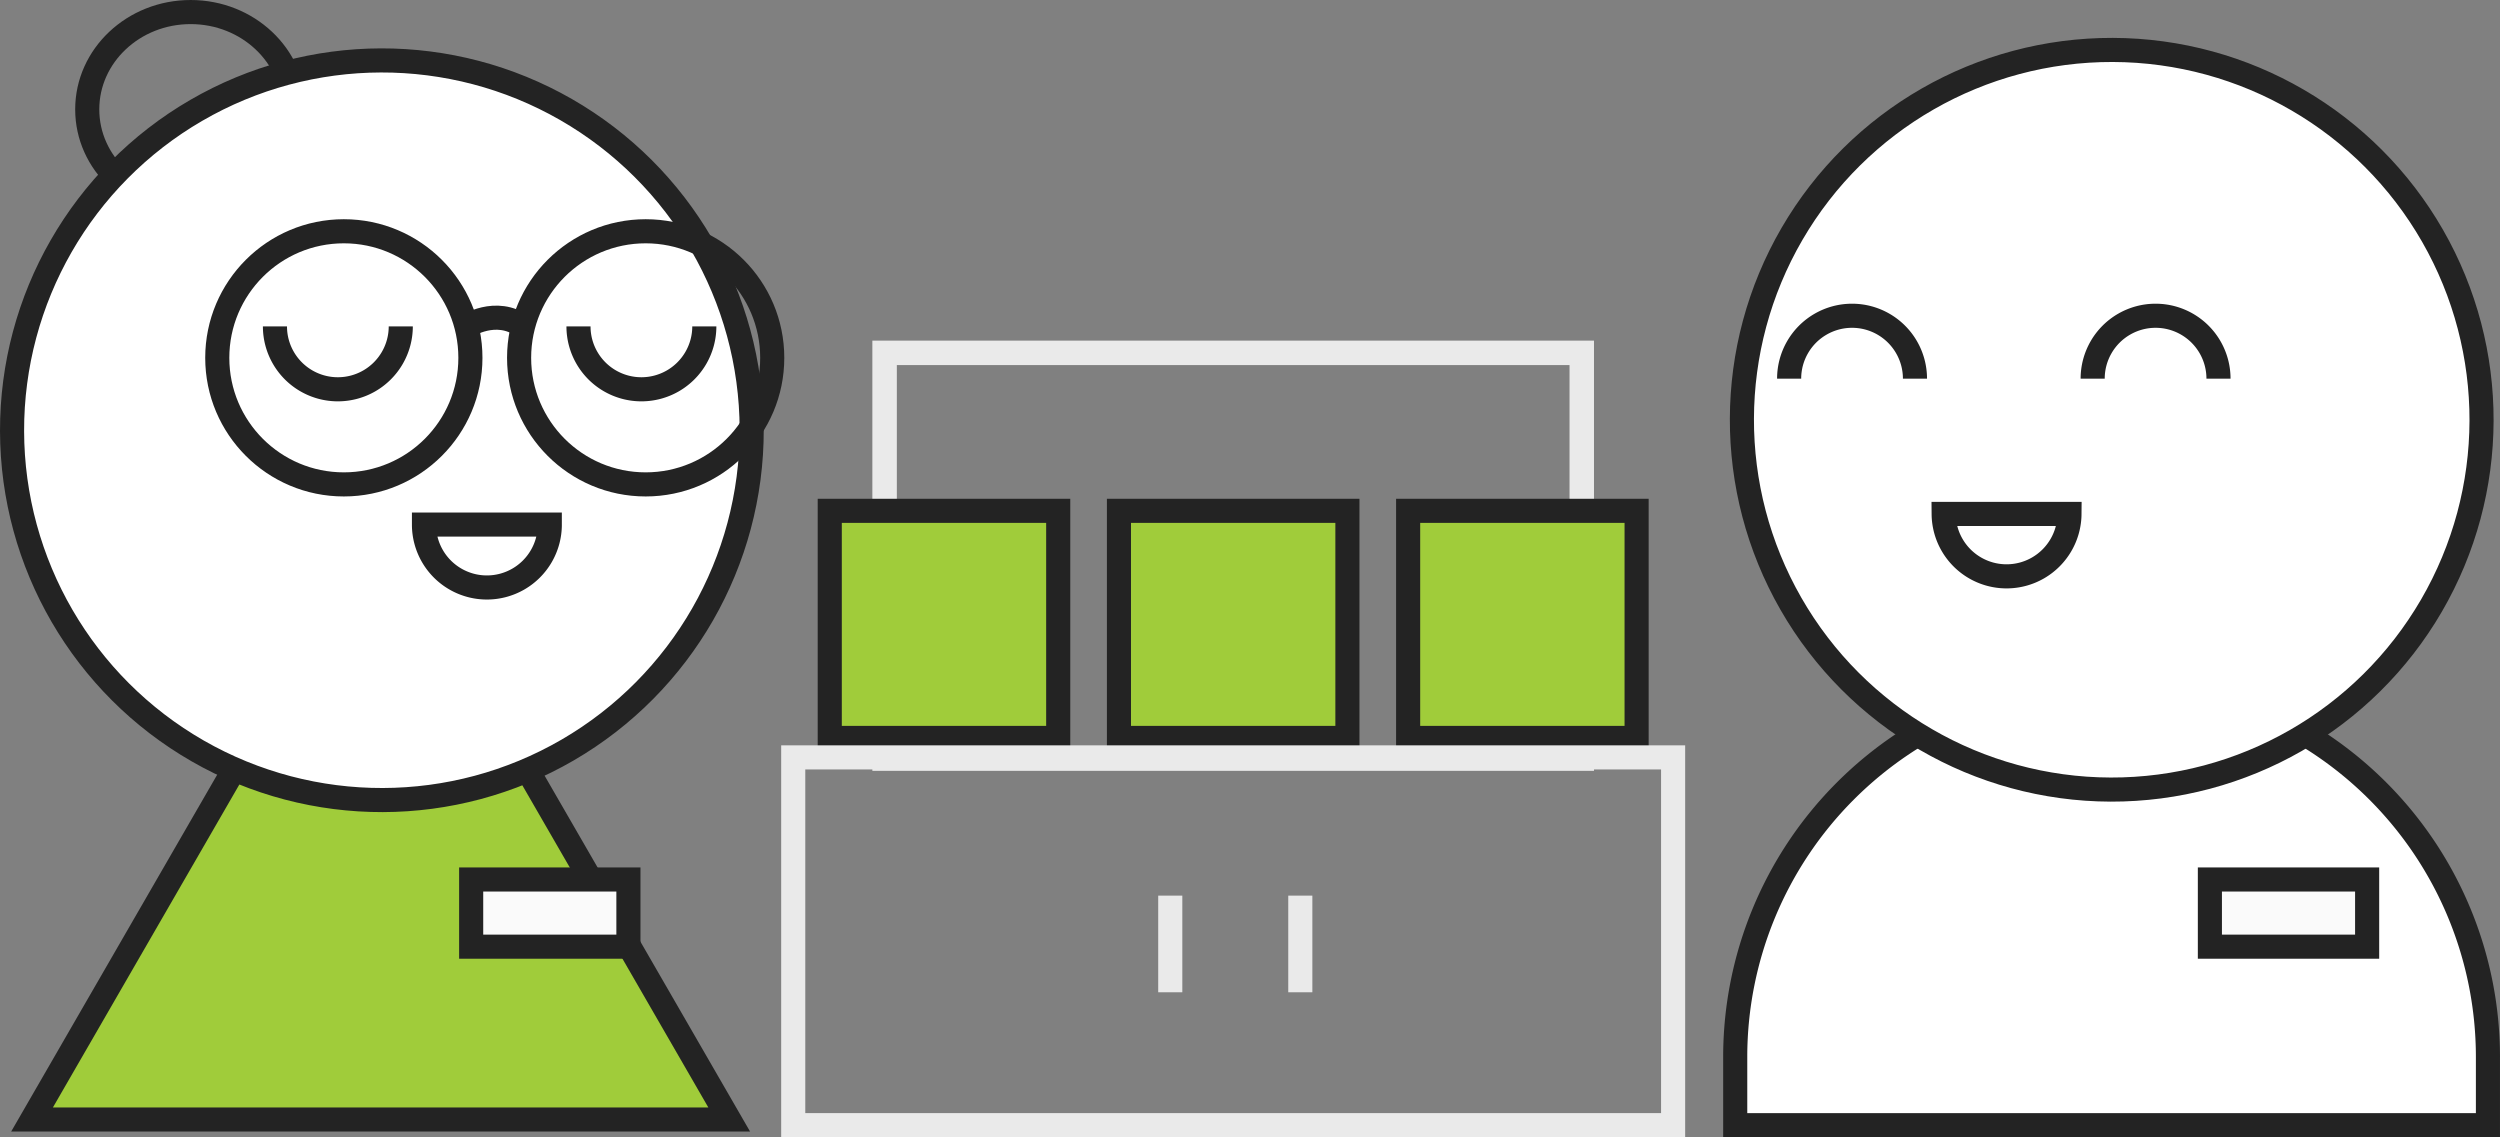
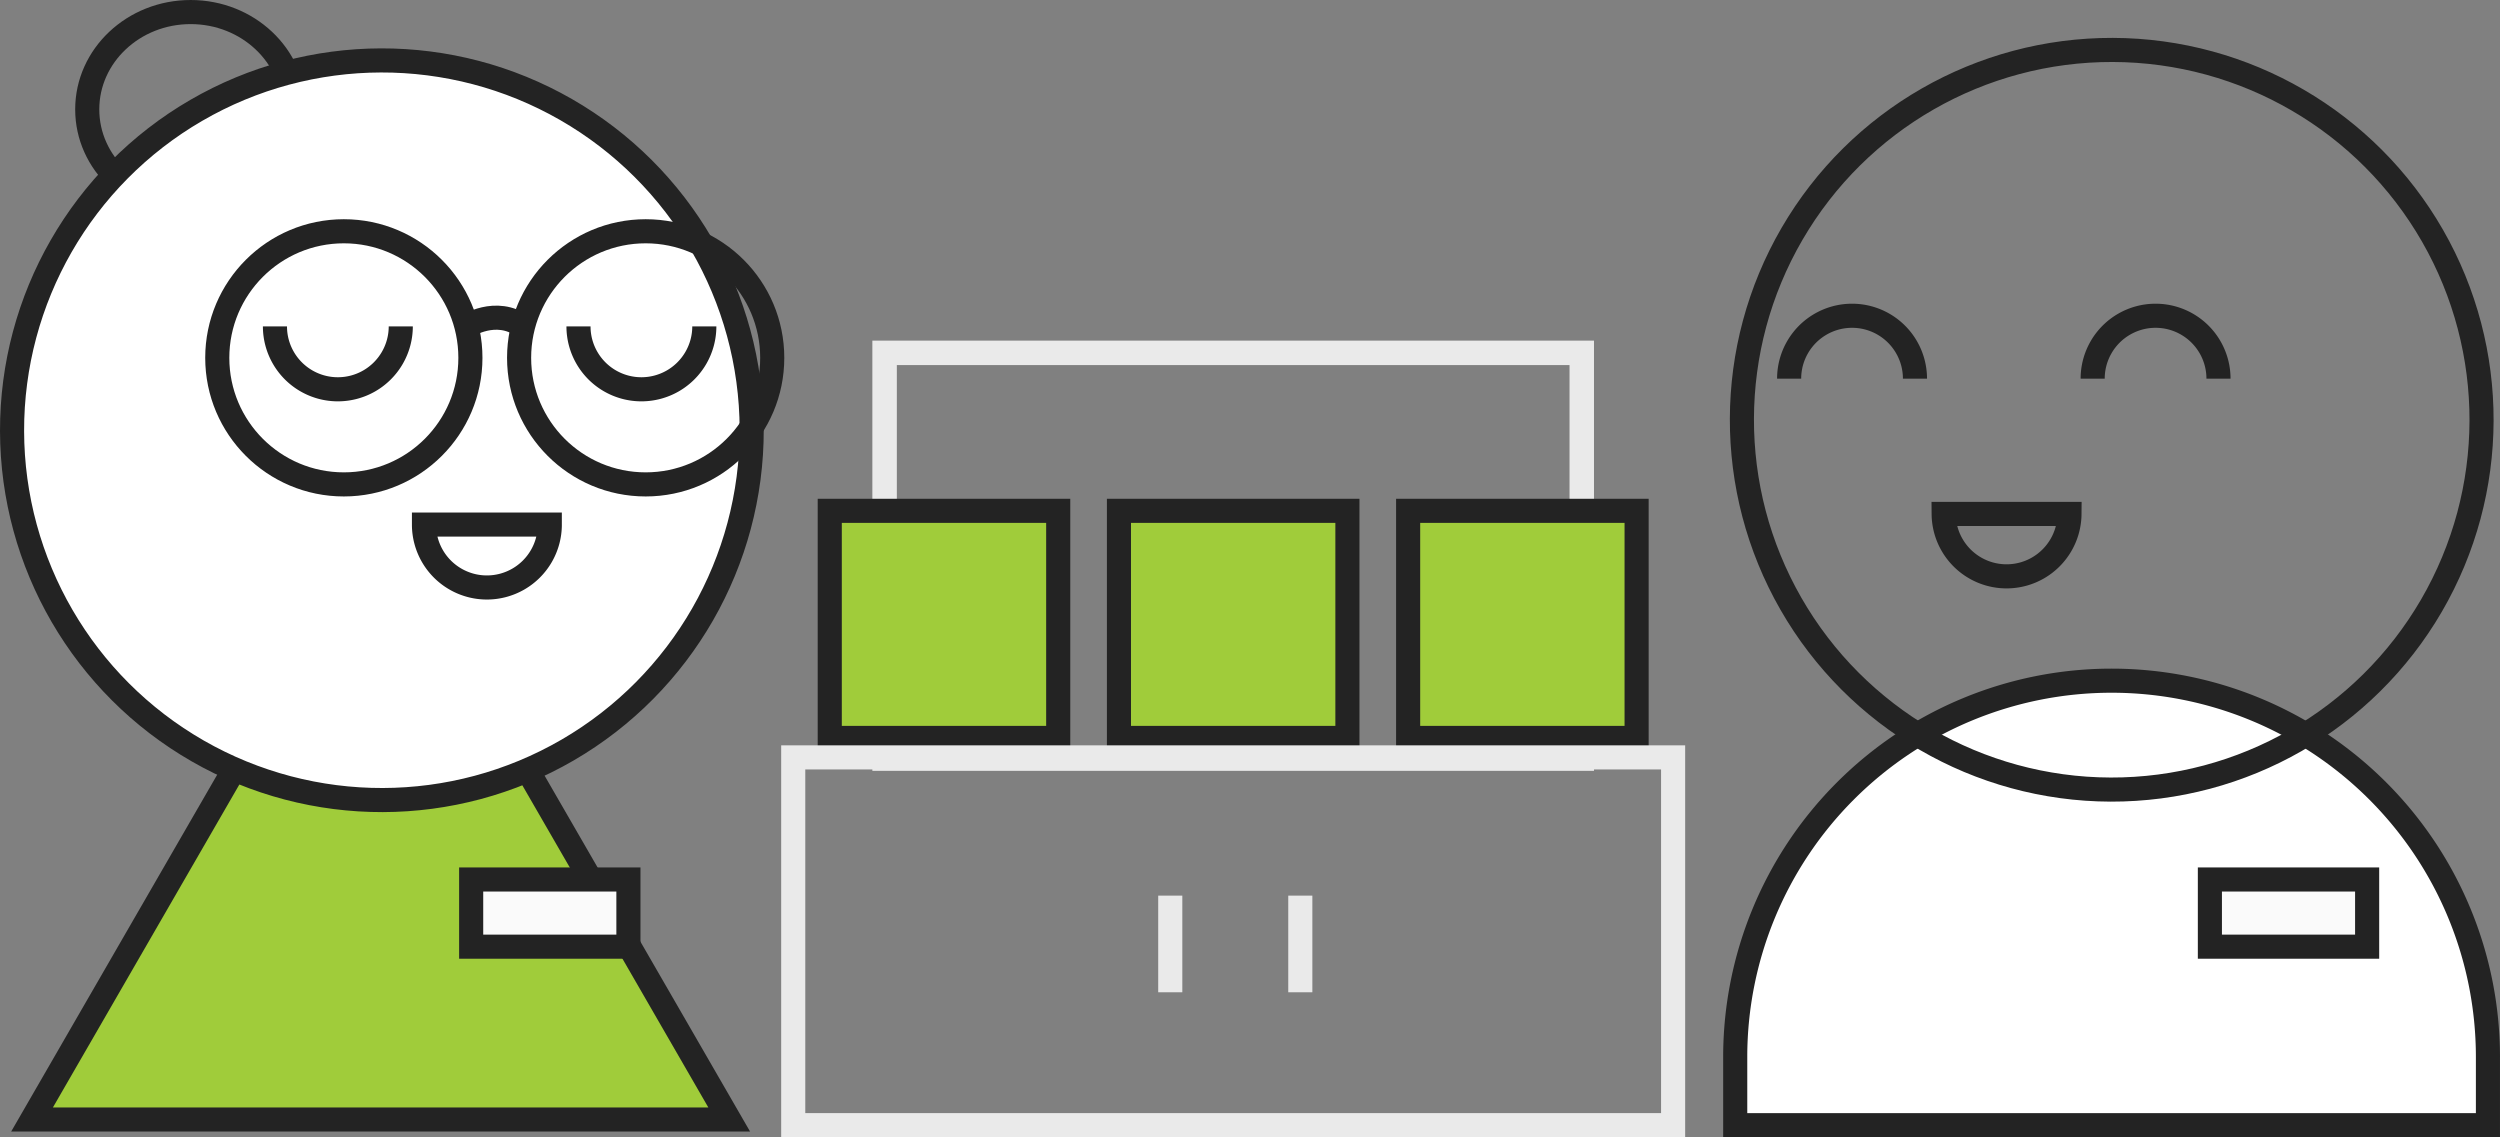
<svg xmlns="http://www.w3.org/2000/svg" id="Retail-Training-img" width="622.41" height="283.124" viewBox="0 0 622.41 283.124">
  <rect x="0" y="0" width="622.41" height="283.124" fill="#808080" stroke="none" />
  <defs>
    <clipPath id="clip-path">
      <rect id="Rectangle_586" data-name="Rectangle 586" width="622.41" height="283.124" fill="none" />
    </clipPath>
  </defs>
  <g id="Group_1104" data-name="Group 1104" clip-path="url(#clip-path)">
    <ellipse id="Ellipse_16" data-name="Ellipse 16" cx="25.747" cy="24.235" rx="25.747" ry="24.235" transform="translate(21.718 3.001)" fill="none" stroke="#232323" stroke-width="6" />
    <path id="Path_923" data-name="Path 923" d="M94.76,128.4l86.786,150.319H7.974Z" fill="#a0cc3a" />
    <path id="Path_924" data-name="Path 924" d="M94.76,128.4l86.786,150.319H7.974Z" fill="none" stroke="#232323" stroke-width="6" />
    <path id="Path_925" data-name="Path 925" d="M3,107.115A92.073,92.073,0,1,0,95.073,15.043,92.073,92.073,0,0,0,3,107.115" fill="#fff" />
    <circle id="Ellipse_17" data-name="Ellipse 17" cx="92.072" cy="92.072" r="92.072" transform="translate(2.764 15.281) rotate(-0.148)" fill="none" stroke="#232323" stroke-width="6" />
    <path id="Path_926" data-name="Path 926" d="M175.349,81.258a15.662,15.662,0,0,1-31.325,0" fill="none" stroke="#232323" stroke-width="6" />
    <path id="Path_927" data-name="Path 927" d="M136.88,130.6a15.663,15.663,0,0,1-31.326,0Z" fill="none" stroke="#232323" stroke-width="6" />
    <path id="Path_928" data-name="Path 928" d="M99.777,81.258a15.662,15.662,0,0,1-31.325,0" fill="none" stroke="#232323" stroke-width="6" />
    <circle id="Ellipse_18" data-name="Ellipse 18" cx="31.511" cy="31.511" r="31.511" transform="translate(54.092 57.578)" fill="none" stroke="#232323" stroke-width="6" />
    <circle id="Ellipse_19" data-name="Ellipse 19" cx="31.511" cy="31.511" r="31.511" transform="translate(129.238 57.578)" fill="none" stroke="#232323" stroke-width="6" />
    <path id="Path_929" data-name="Path 929" d="M116.133,81.258s7.306-4.874,14.086,0" fill="none" stroke="#232323" stroke-width="6" />
    <rect id="Rectangle_575" data-name="Rectangle 575" width="173.568" height="101.021" transform="translate(220.233 87.847)" fill="none" stroke="#eaeaea" stroke-width="6.09" />
    <rect id="Rectangle_576" data-name="Rectangle 576" width="56.879" height="56.541" transform="translate(206.579 127.178)" fill="#a0cc3a" />
    <rect id="Rectangle_577" data-name="Rectangle 577" width="56.879" height="56.541" transform="translate(206.579 127.178)" fill="none" stroke="#232323" stroke-width="6" />
    <rect id="Rectangle_578" data-name="Rectangle 578" width="56.879" height="56.541" transform="translate(278.578 127.178)" fill="#a0cc3a" />
    <rect id="Rectangle_579" data-name="Rectangle 579" width="56.879" height="56.541" transform="translate(278.578 127.178)" fill="none" stroke="#232323" stroke-width="6" />
    <rect id="Rectangle_580" data-name="Rectangle 580" width="56.879" height="56.541" transform="translate(350.576 127.178)" fill="#a0cc3a" />
    <rect id="Rectangle_581" data-name="Rectangle 581" width="56.879" height="56.541" transform="translate(350.576 127.178)" fill="none" stroke="#232323" stroke-width="6" />
    <path id="Path_930" data-name="Path 930" d="M197.487,188.564v91.56h109.53v0h109.53v-91.56Z" fill="none" stroke="#eaeaea" stroke-width="6" />
    <line id="Line_16" data-name="Line 16" y2="24.062" transform="translate(291.355 222.978)" fill="none" stroke="#eaeaea" stroke-width="6" />
    <line id="Line_17" data-name="Line 17" y2="24.062" transform="translate(323.729 222.978)" fill="none" stroke="#eaeaea" stroke-width="6" />
    <rect id="Rectangle_582" data-name="Rectangle 582" width="39.149" height="16.727" transform="translate(117.305 218.961)" fill="#fafafa" />
    <rect id="Rectangle_583" data-name="Rectangle 583" width="39.149" height="16.727" transform="translate(117.305 218.961)" fill="none" stroke="#232323" stroke-width="6" />
    <path id="Path_931" data-name="Path 931" d="M432.007,263.166a93.7,93.7,0,1,1,187.4,0v16.958h-187.4Z" fill="#fff" />
    <path id="Path_932" data-name="Path 932" d="M432.007,263.166a93.7,93.7,0,1,1,187.4,0v16.958h-187.4Z" fill="none" stroke="#232323" stroke-width="6" />
    <rect id="Rectangle_584" data-name="Rectangle 584" width="39.149" height="16.727" transform="translate(550.182 218.961)" fill="#fafafa" />
    <rect id="Rectangle_585" data-name="Rectangle 585" width="39.149" height="16.727" transform="translate(550.182 218.961)" fill="none" stroke="#232323" stroke-width="6" />
-     <path id="Path_933" data-name="Path 933" d="M617.781,104.47A92.073,92.073,0,1,1,525.708,12.4a92.073,92.073,0,0,1,92.073,92.073" fill="#fff" />
    <circle id="Ellipse_20" data-name="Ellipse 20" cx="92.073" cy="92.073" r="92.073" transform="matrix(0.003, -1, 1, 0.003, 433.394, 196.302)" fill="none" stroke="#232323" stroke-width="6" />
    <path id="Path_934" data-name="Path 934" d="M445.432,94.275a15.662,15.662,0,0,1,31.325,0" fill="none" stroke="#232323" stroke-width="6" />
    <path id="Path_935" data-name="Path 935" d="M483.9,127.953a15.663,15.663,0,0,0,31.325,0Z" fill="none" stroke="#232323" stroke-width="6" />
    <path id="Path_936" data-name="Path 936" d="M521,94.275a15.662,15.662,0,0,1,31.325,0" fill="none" stroke="#232323" stroke-width="6" />
  </g>
</svg>